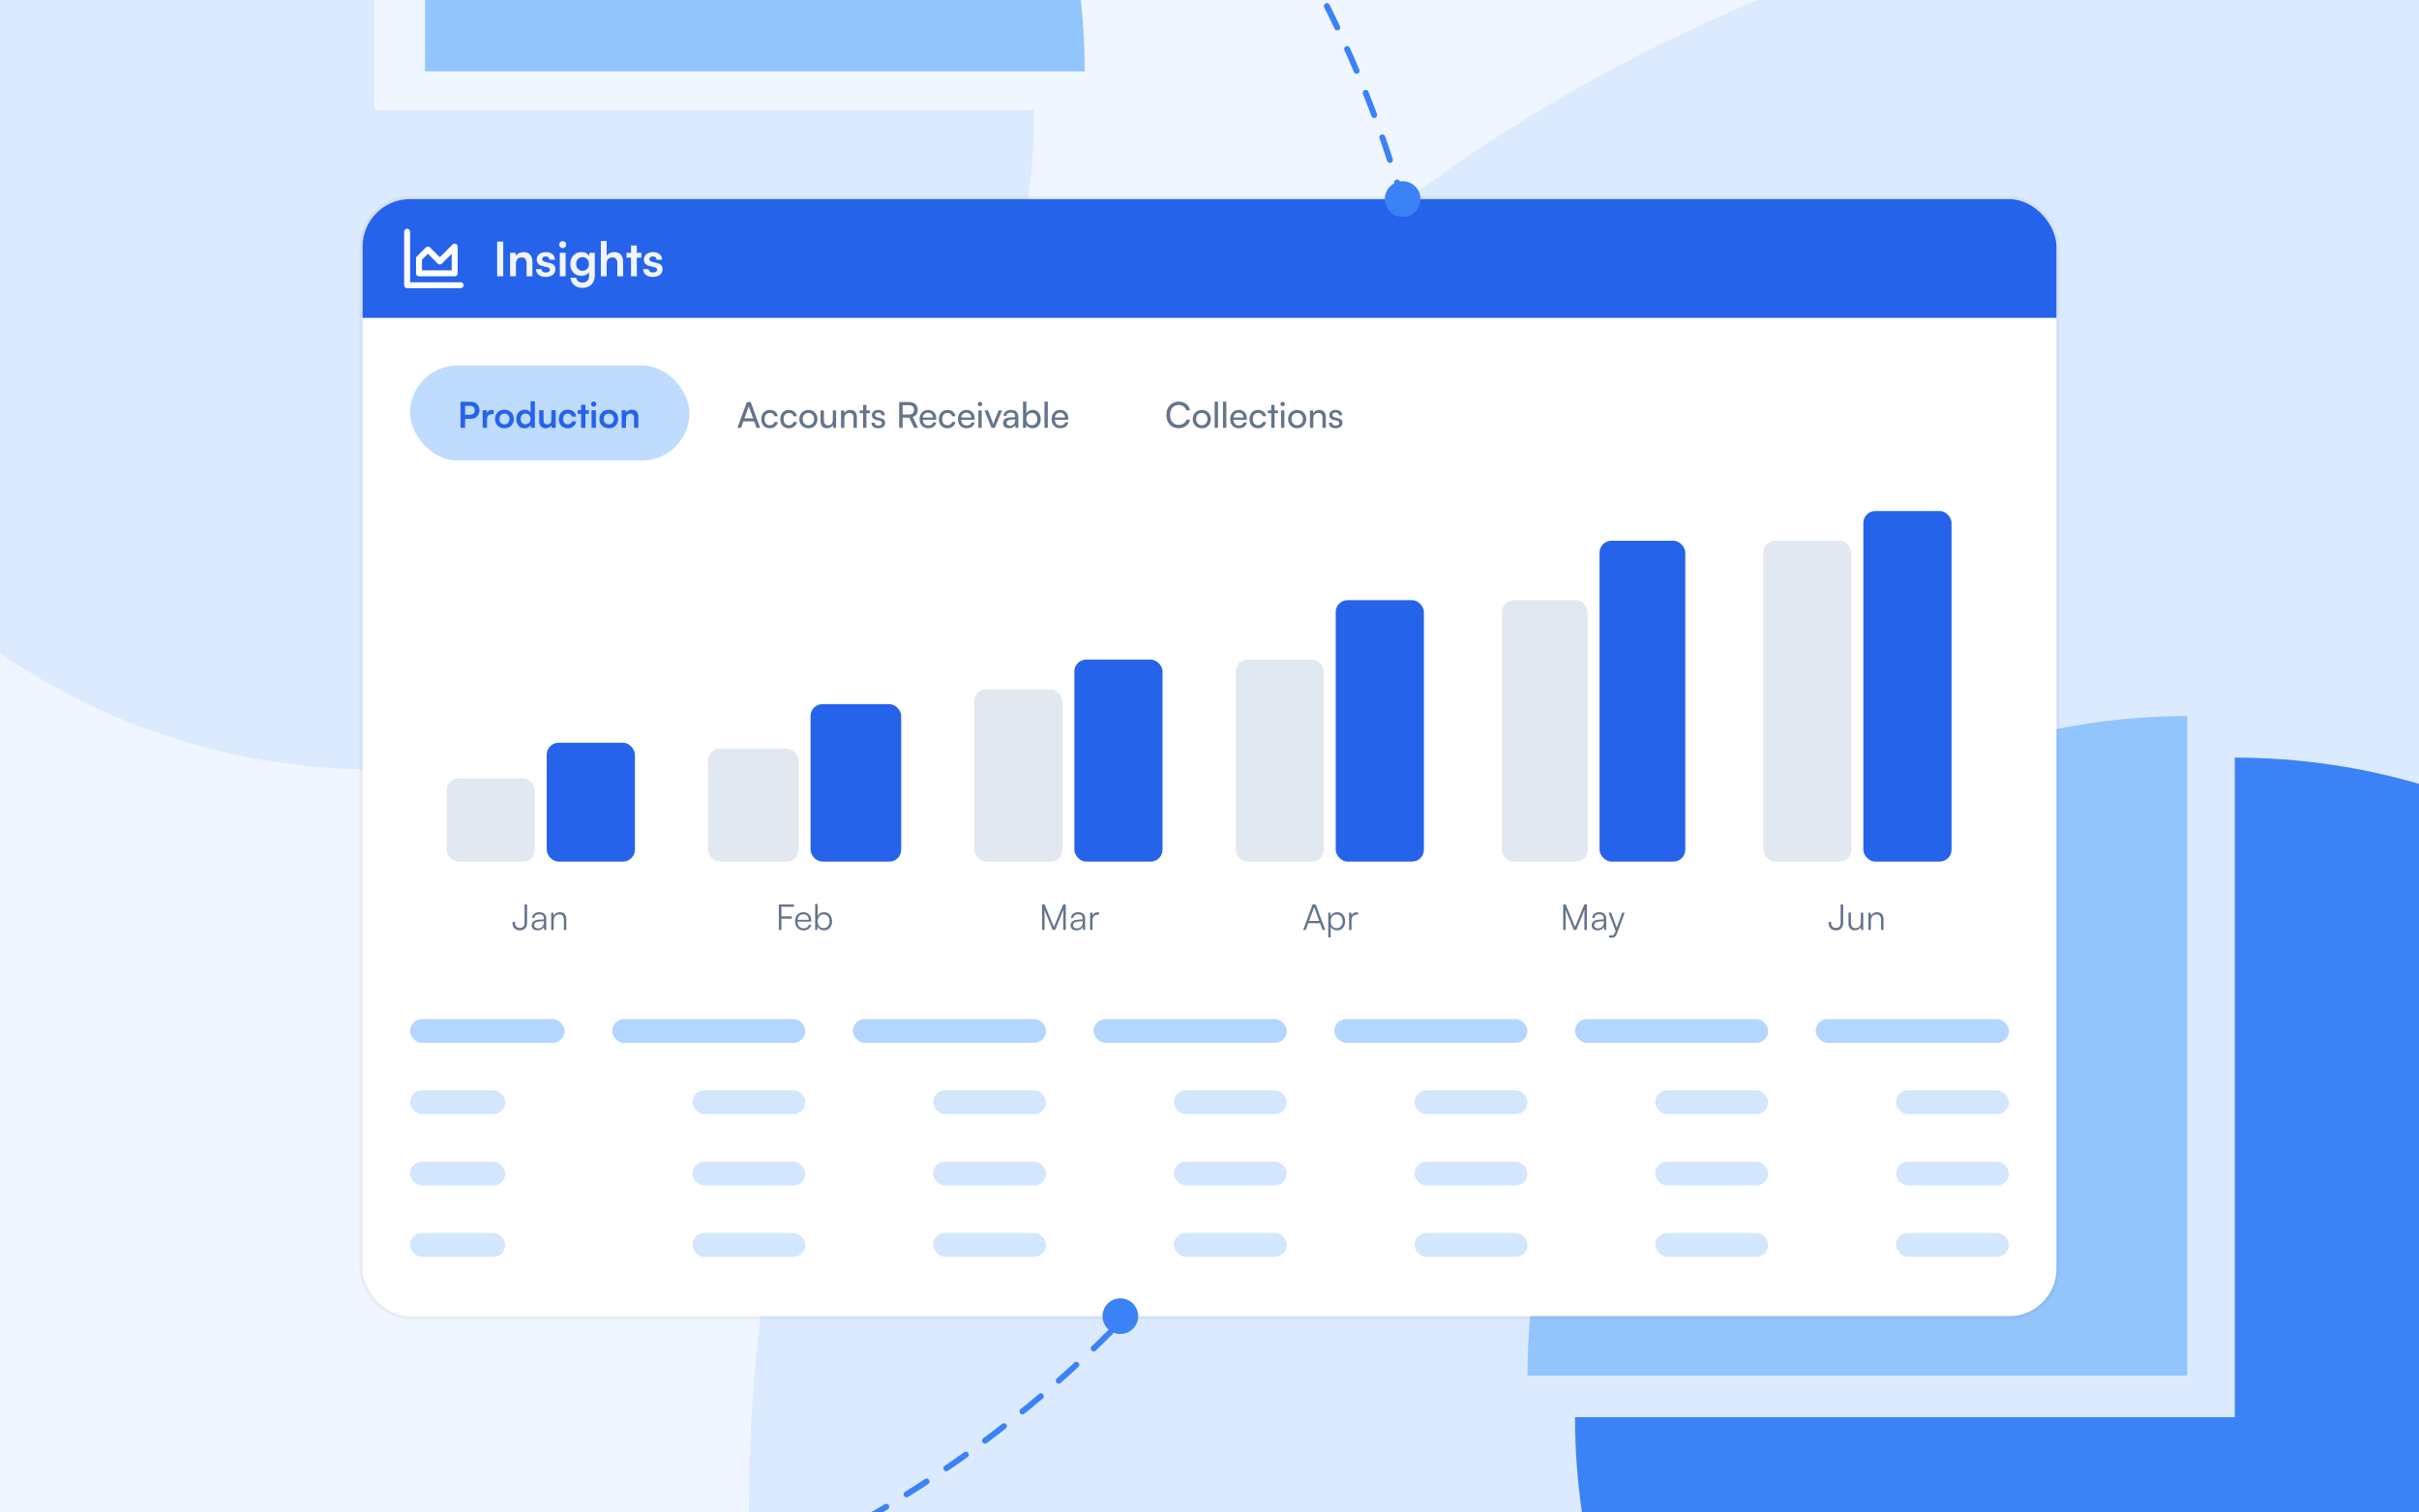
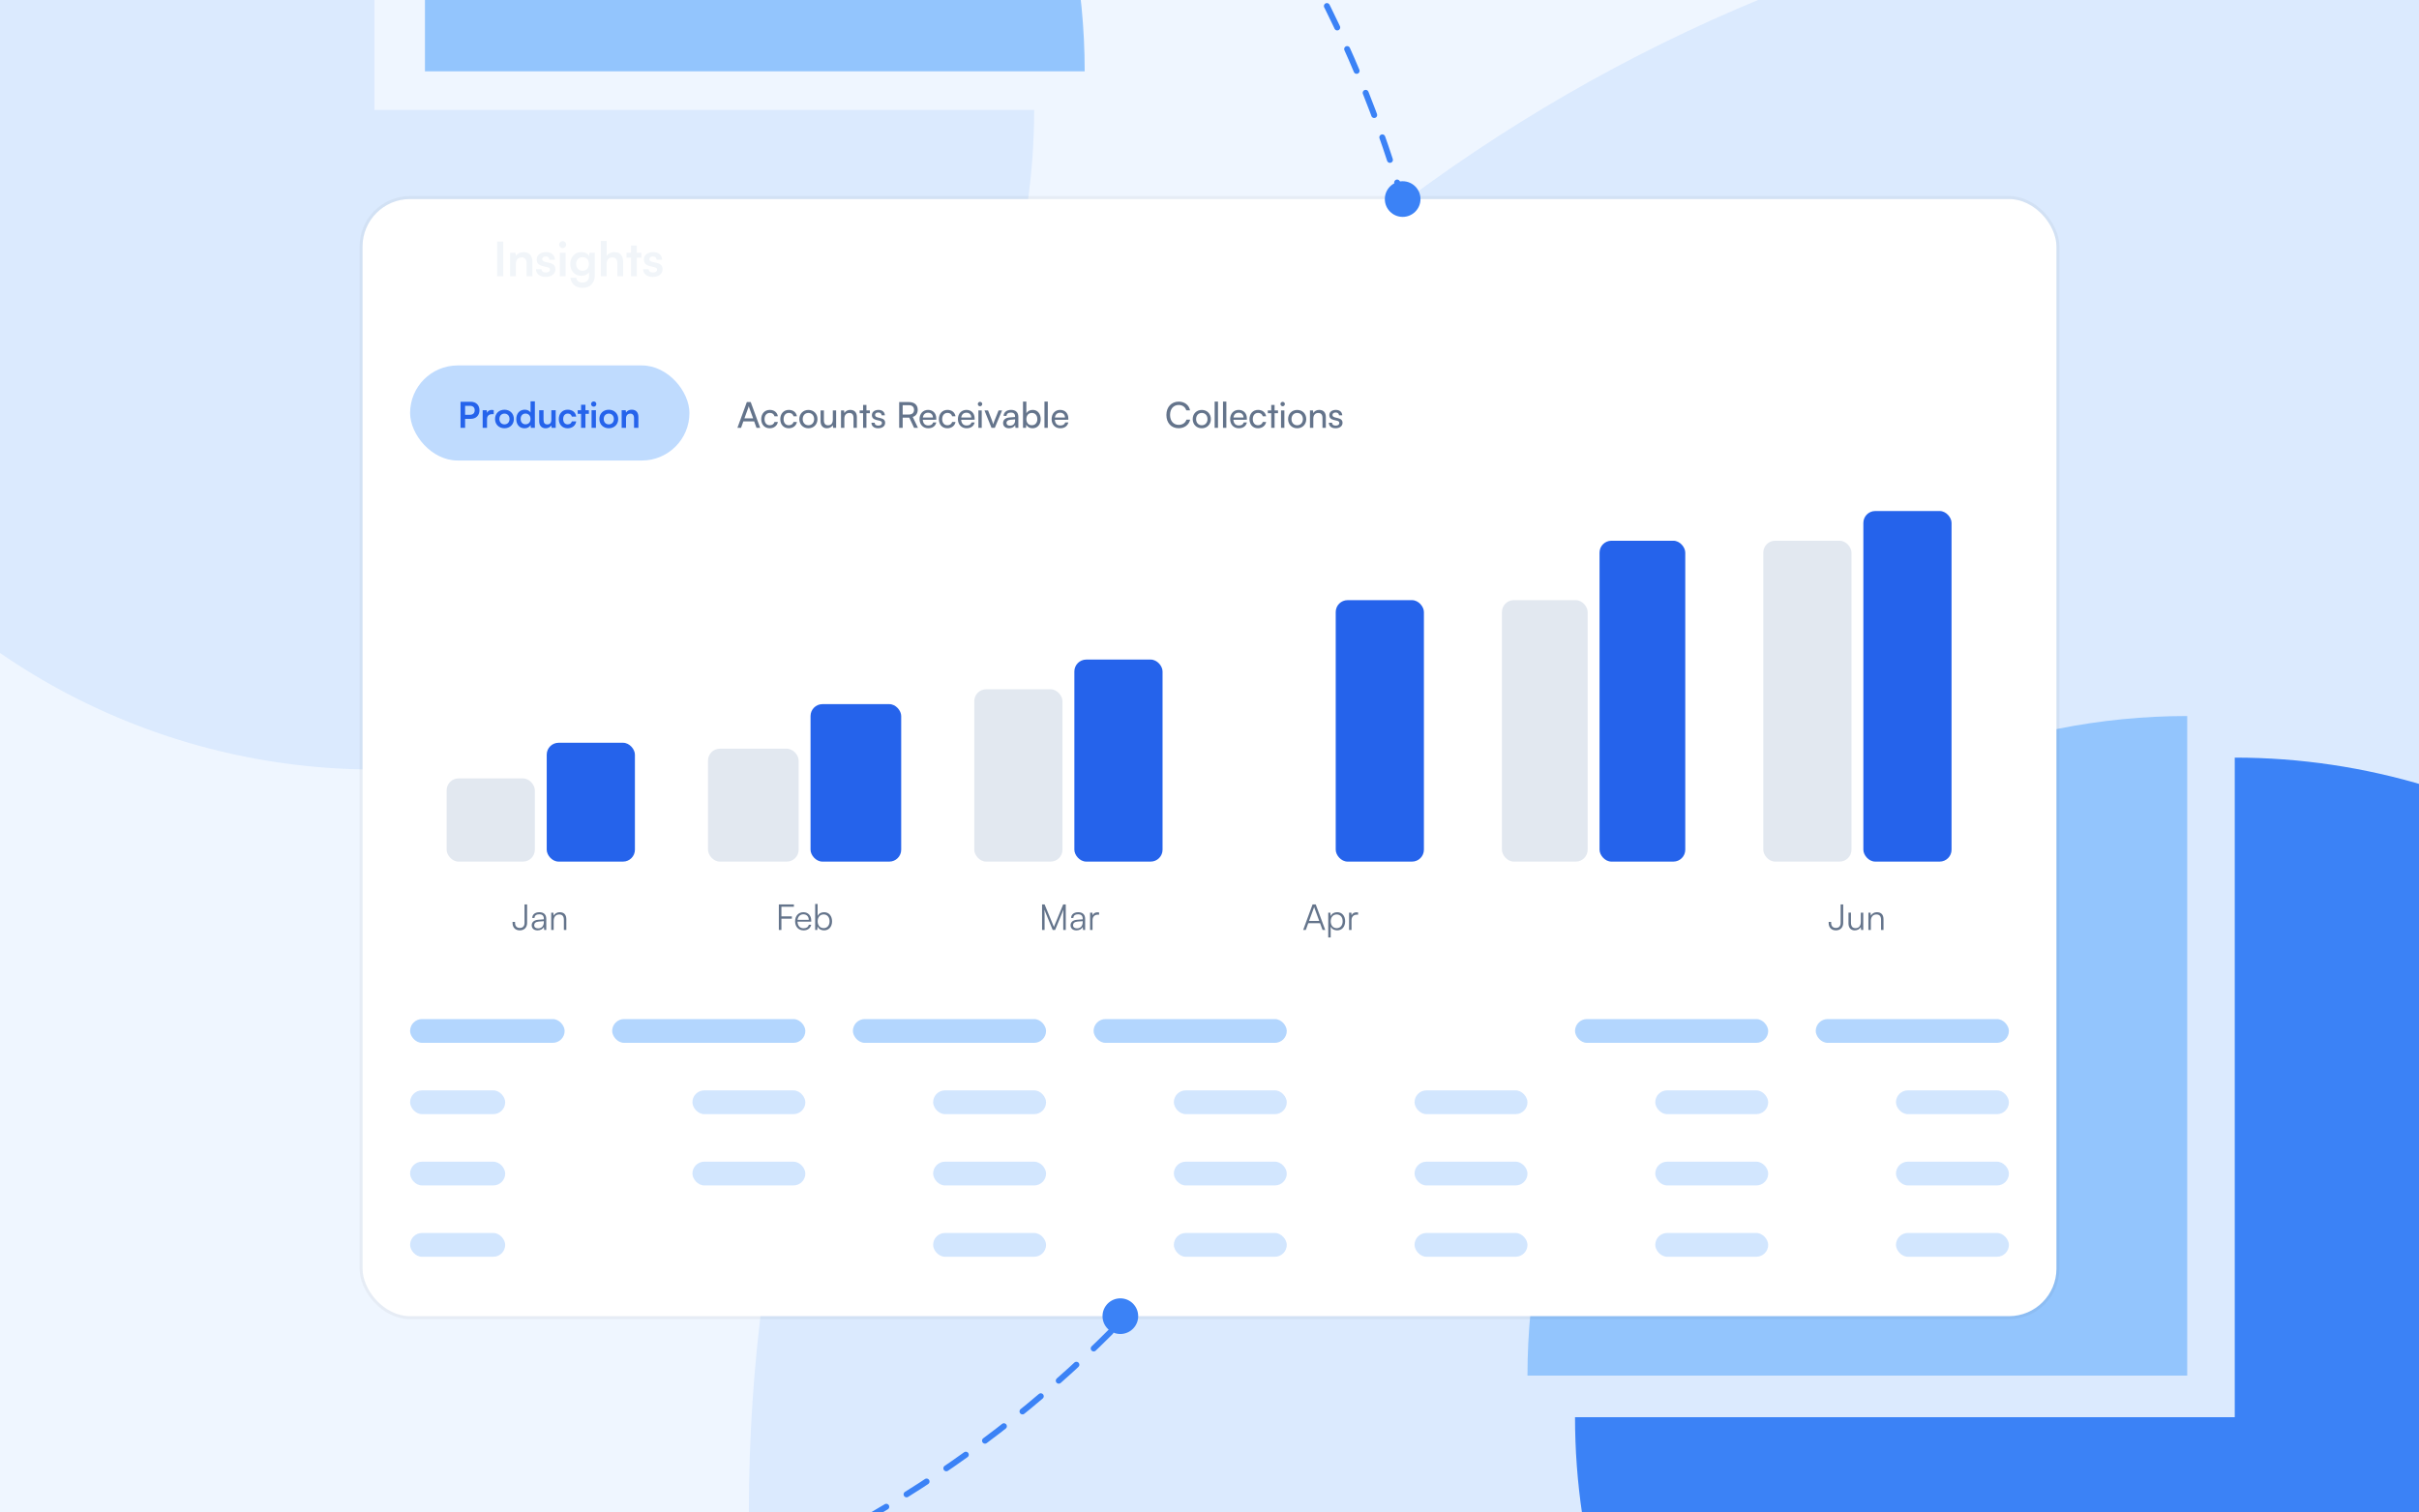
<svg xmlns="http://www.w3.org/2000/svg" width="814" height="509" viewBox="0 0 814 509" fill="none">
  <rect x="0" y="0" width="814" height="509" fill="#333333" stroke="none" />
  <g clip-path="url(#clip0_2290_88647)">
    <rect width="814" height="509" fill="#EFF6FF" />
    <circle cx="802.5" cy="508.5" r="550.5" fill="#DBEAFE" />
    <circle cx="99.5" cy="174.5" r="387.5" stroke="#3B82F6" stroke-width="2" stroke-linecap="round" stroke-dasharray="8 8" />
    <path d="M736 241C706.847 241 677.979 246.742 651.044 257.899C624.11 269.055 599.637 285.408 579.022 306.022C558.408 326.637 542.055 351.11 530.899 378.044C519.742 404.979 514 433.847 514 463L736 463L736 241Z" fill="#93C5FD" />
    <path d="M348 37C348 80.907 334.98 123.829 310.586 160.337C286.193 196.844 251.521 225.299 210.956 242.101C170.391 258.904 125.754 263.3 82.69 254.734C39.626 246.168 0.07 225.025 -30.978 193.978C-62.025 162.93 -83.168 123.374 -91.734 80.31C-100.3 37.246 -95.904 -7.391 -79.101 -47.956C-62.299 -88.521 -33.844 -123.193 2.663 -147.586C39.171 -171.98 82.093 -185 126 -185V37H348Z" fill="#DBEAFE" />
    <path d="M752 255C795.907 255 838.829 268.02 875.337 292.414C911.844 316.807 940.299 351.479 957.101 392.044C973.904 432.609 978.3 477.246 969.734 520.31C961.168 563.374 940.025 602.93 908.978 633.978C877.93 665.025 838.374 686.168 795.31 694.734C752.246 703.3 707.609 698.904 667.044 682.101C626.479 665.299 591.807 636.844 567.414 600.337C543.02 563.829 530 520.907 530 477L752 477L752 255Z" fill="#3B82F6" />
    <g clip-path="url(#clip1_2290_88647)">
      <rect x="122" y="67" width="570" height="376" rx="16" fill="white" />
-       <rect width="570" height="40" transform="translate(122 67)" fill="#2563EB" />
      <path d="M137 78V96H155M141 87V92H153V83L148 88L144 84L141 87Z" stroke="white" stroke-width="2" stroke-linecap="round" stroke-linejoin="round" />
      <path d="M169.344 81.304V93H167.296V81.304H169.344ZM173.601 93H171.649V85.096H173.457L173.617 86.12C174.113 85.32 175.073 84.856 176.145 84.856C178.129 84.856 179.153 86.088 179.153 88.136V93H177.201V88.6C177.201 87.272 176.545 86.632 175.537 86.632C174.337 86.632 173.601 87.464 173.601 88.744V93ZM180.369 90.6H182.225C182.241 91.288 182.753 91.72 183.649 91.72C184.561 91.72 185.057 91.352 185.057 90.776C185.057 90.376 184.849 90.088 184.145 89.928L182.721 89.592C181.297 89.272 180.609 88.6 180.609 87.336C180.609 85.784 181.921 84.856 183.745 84.856C185.521 84.856 186.721 85.88 186.737 87.416H184.881C184.865 86.744 184.417 86.312 183.665 86.312C182.897 86.312 182.449 86.664 182.449 87.256C182.449 87.704 182.801 87.992 183.473 88.152L184.897 88.488C186.225 88.792 186.897 89.4 186.897 90.616C186.897 92.216 185.537 93.208 183.585 93.208C181.617 93.208 180.369 92.152 180.369 90.6ZM189.359 83.512C188.687 83.512 188.159 82.984 188.159 82.328C188.159 81.672 188.687 81.16 189.359 81.16C189.999 81.16 190.527 81.672 190.527 82.328C190.527 82.984 189.999 83.512 189.359 83.512ZM188.383 93V85.096H190.335V93H188.383ZM191.904 88.872C191.904 86.568 193.408 84.84 195.664 84.84C196.848 84.84 197.776 85.336 198.24 86.184L198.352 85.096H200.16V92.6C200.16 95.24 198.576 96.888 196.016 96.888C193.744 96.888 192.192 95.592 191.952 93.48H193.904C194.032 94.504 194.816 95.112 196.016 95.112C197.36 95.112 198.224 94.264 198.224 92.952V91.64C197.728 92.376 196.752 92.84 195.616 92.84C193.376 92.84 191.904 91.16 191.904 88.872ZM193.872 88.824C193.872 90.152 194.72 91.144 196 91.144C197.344 91.144 198.176 90.2 198.176 88.824C198.176 87.48 197.36 86.552 196 86.552C194.704 86.552 193.872 87.528 193.872 88.824ZM204.132 93H202.18V81.096H204.148V86.12C204.644 85.352 205.572 84.856 206.708 84.856C208.66 84.856 209.684 86.088 209.684 88.136V93H207.732V88.6C207.732 87.272 207.076 86.632 206.084 86.632C204.852 86.632 204.132 87.496 204.132 88.68V93ZM214.29 93H212.338V86.728H210.818V85.096H212.338V82.632H214.29V85.096H215.826V86.728H214.29V93ZM216.431 90.6H218.287C218.303 91.288 218.815 91.72 219.711 91.72C220.623 91.72 221.119 91.352 221.119 90.776C221.119 90.376 220.911 90.088 220.207 89.928L218.783 89.592C217.359 89.272 216.671 88.6 216.671 87.336C216.671 85.784 217.983 84.856 219.807 84.856C221.583 84.856 222.783 85.88 222.799 87.416H220.943C220.927 86.744 220.479 86.312 219.727 86.312C218.959 86.312 218.511 86.664 218.511 87.256C218.511 87.704 218.863 87.992 219.535 88.152L220.959 88.488C222.287 88.792 222.959 89.4 222.959 90.616C222.959 92.216 221.599 93.208 219.647 93.208C217.679 93.208 216.431 92.152 216.431 90.6Z" fill="#F1F5F9" />
      <g clip-path="url(#clip2_2290_88647)">
        <rect x="150.297" y="262" width="29.677" height="28" fill="#E2E8F0" />
      </g>
      <g clip-path="url(#clip3_2290_88647)">
        <rect x="183.973" y="250" width="29.677" height="40" fill="#2563EB" />
      </g>
      <path d="M172.474 310.636V310.3H173.314V310.636C173.314 311.656 173.866 312.328 174.91 312.328C176.002 312.328 176.506 311.644 176.506 310.624V304.408H177.37V310.648C177.37 312.208 176.362 313.144 174.91 313.144C173.362 313.144 172.474 312.124 172.474 310.636ZM180.884 313.144C179.648 313.144 178.916 312.448 178.916 311.428C178.916 310.36 179.732 309.688 181.088 309.58L183.008 309.424V309.232C183.008 308.092 182.324 307.732 181.472 307.732C180.464 307.732 179.864 308.188 179.864 308.968H179.108C179.108 307.792 180.068 307.036 181.496 307.036C182.84 307.036 183.824 307.708 183.824 309.244V313H183.128L183.02 311.98C182.66 312.712 181.868 313.144 180.884 313.144ZM181.076 312.472C182.3 312.472 183.008 311.62 183.008 310.36V310.048L181.292 310.18C180.2 310.276 179.756 310.756 179.756 311.404C179.756 312.112 180.284 312.472 181.076 312.472ZM186.313 313H185.485V307.192H186.205L186.325 308.2C186.709 307.456 187.477 307.036 188.317 307.036C189.913 307.036 190.573 307.984 190.573 309.448V313H189.745V309.628C189.745 308.272 189.133 307.792 188.173 307.792C186.985 307.792 186.313 308.656 186.313 309.964V313Z" fill="#64748B" />
      <g clip-path="url(#clip4_2290_88647)">
        <rect x="238.244" y="252" width="30.506" height="38" fill="#E2E8F0" />
      </g>
      <g clip-path="url(#clip5_2290_88647)">
        <rect x="272.75" y="237" width="30.506" height="53" fill="#2563EB" />
      </g>
      <path d="M266.465 309.22H262.949V313H262.085V304.408H267.149V305.2H262.949V308.44H266.465V309.22ZM270.4 313.144C268.696 313.144 267.556 311.92 267.556 310.096C267.556 308.284 268.684 307.036 270.34 307.036C271.912 307.036 272.98 308.152 272.98 309.796V310.204H268.36C268.42 311.62 269.164 312.436 270.412 312.436C271.36 312.436 271.972 312.028 272.188 311.26H272.98C272.668 312.484 271.768 313.144 270.4 313.144ZM270.34 307.744C269.248 307.744 268.528 308.464 268.384 309.604H272.152C272.152 308.488 271.432 307.744 270.34 307.744ZM275.023 313H274.303V304.252H275.131V308.32C275.539 307.468 276.331 307.036 277.315 307.036C279.007 307.036 279.991 308.356 279.991 310.108C279.991 311.848 278.983 313.144 277.291 313.144C276.319 313.144 275.515 312.712 275.107 311.812L275.023 313ZM275.143 310.084C275.143 311.428 275.887 312.388 277.159 312.388C278.419 312.388 279.151 311.428 279.151 310.084C279.151 308.752 278.419 307.78 277.159 307.78C275.887 307.78 275.143 308.752 275.143 310.084Z" fill="#64748B" />
      <g clip-path="url(#clip6_2290_88647)">
        <rect x="327.85" y="232" width="29.677" height="58" fill="#E2E8F0" />
      </g>
      <g clip-path="url(#clip7_2290_88647)">
        <rect x="361.525" y="222" width="29.677" height="68" fill="#2563EB" />
      </g>
      <path d="M351.509 313H350.657V304.408H351.509L354.641 311.98L357.773 304.408H358.637V313H357.785V308.92C357.785 307.42 357.809 306.76 357.857 306.172L355.061 313H354.233L351.437 306.208C351.485 306.532 351.509 307.48 351.509 308.788V313ZM362.212 313.144C360.976 313.144 360.244 312.448 360.244 311.428C360.244 310.36 361.06 309.688 362.416 309.58L364.336 309.424V309.232C364.336 308.092 363.652 307.732 362.8 307.732C361.792 307.732 361.192 308.188 361.192 308.968H360.436C360.436 307.792 361.396 307.036 362.824 307.036C364.168 307.036 365.152 307.708 365.152 309.244V313H364.456L364.348 311.98C363.988 312.712 363.196 313.144 362.212 313.144ZM362.404 312.472C363.628 312.472 364.336 311.62 364.336 310.36V310.048L362.62 310.18C361.528 310.276 361.084 310.756 361.084 311.404C361.084 312.112 361.612 312.472 362.404 312.472ZM369.849 307.12V307.864H369.393C368.325 307.864 367.641 308.584 367.641 309.688V313H366.813V307.192H367.593L367.653 308.092C367.881 307.468 368.493 307.06 369.309 307.06C369.489 307.06 369.645 307.072 369.849 307.12Z" fill="#64748B" />
      <g clip-path="url(#clip8_2290_88647)">
        <rect x="415.797" y="222" width="29.677" height="68" fill="#E2E8F0" />
      </g>
      <g clip-path="url(#clip9_2290_88647)">
        <rect x="449.473" y="202" width="29.677" height="88" fill="#2563EB" />
      </g>
      <path d="M439.401 313H438.525L441.681 304.408H442.749L445.941 313H445.041L444.201 310.72H440.241L439.401 313ZM442.101 305.62L440.505 309.964H443.925L442.317 305.62C442.281 305.5 442.221 305.356 442.209 305.272C442.197 305.344 442.149 305.5 442.101 305.62ZM446.956 315.532V307.192H447.676L447.76 308.368C448.168 307.468 448.984 307.036 449.956 307.036C451.636 307.036 452.644 308.32 452.644 310.072C452.644 311.824 451.672 313.144 449.956 313.144C448.972 313.144 448.192 312.724 447.784 311.884V315.532H446.956ZM447.796 310.096C447.796 311.428 448.54 312.4 449.812 312.4C451.072 312.4 451.804 311.428 451.804 310.096C451.804 308.752 451.072 307.792 449.812 307.792C448.54 307.792 447.796 308.752 447.796 310.096ZM457 307.12V307.864H456.544C455.476 307.864 454.792 308.584 454.792 309.688V313H453.964V307.192H454.744L454.804 308.092C455.032 307.468 455.644 307.06 456.46 307.06C456.64 307.06 456.796 307.072 457 307.12Z" fill="#64748B" />
      <g clip-path="url(#clip10_2290_88647)">
        <rect x="505.402" y="202" width="28.847" height="88" fill="#E2E8F0" />
      </g>
      <g clip-path="url(#clip11_2290_88647)">
        <rect x="538.25" y="182" width="28.847" height="108" fill="#2563EB" />
      </g>
-       <path d="M526.871 313H526.019V304.408H526.871L530.003 311.98L533.135 304.408H533.999V313H533.147V308.92C533.147 307.42 533.171 306.76 533.219 306.172L530.423 313H529.595L526.799 306.208C526.847 306.532 526.871 307.48 526.871 308.788V313ZM537.573 313.144C536.337 313.144 535.605 312.448 535.605 311.428C535.605 310.36 536.421 309.688 537.777 309.58L539.697 309.424V309.232C539.697 308.092 539.013 307.732 538.161 307.732C537.153 307.732 536.553 308.188 536.553 308.968H535.797C535.797 307.792 536.757 307.036 538.185 307.036C539.529 307.036 540.513 307.708 540.513 309.244V313H539.817L539.709 311.98C539.349 312.712 538.557 313.144 537.573 313.144ZM537.765 312.472C538.989 312.472 539.697 311.62 539.697 310.36V310.048L537.981 310.18C536.889 310.276 536.445 310.756 536.445 311.404C536.445 312.112 536.973 312.472 537.765 312.472ZM541.458 315.532V314.848H542.094C542.598 314.848 543.102 314.812 543.39 314.032L543.642 313.348L541.29 307.192H542.166L544.038 312.256L545.874 307.192H546.726L544.062 314.332C543.726 315.244 543.162 315.616 542.334 315.616C541.986 315.616 541.722 315.592 541.458 315.532Z" fill="#64748B" />
      <g clip-path="url(#clip12_2290_88647)">
        <rect x="593.35" y="182" width="29.677" height="108" fill="#E2E8F0" />
      </g>
      <g clip-path="url(#clip13_2290_88647)">
        <rect x="627.025" y="172" width="29.677" height="118" fill="#2563EB" />
      </g>
      <path d="M615.345 310.636V310.3H616.185V310.636C616.185 311.656 616.737 312.328 617.781 312.328C618.873 312.328 619.377 311.644 619.377 310.624V304.408H620.241V310.648C620.241 312.208 619.233 313.144 617.781 313.144C616.233 313.144 615.345 312.124 615.345 310.636ZM626.167 307.192H626.995V313H626.275L626.167 312.016C625.843 312.688 625.039 313.144 624.127 313.144C622.759 313.144 622.015 312.208 622.015 310.792V307.18H622.855V310.528C622.855 311.908 623.467 312.4 624.391 312.4C625.507 312.4 626.167 311.656 626.167 310.276V307.192ZM629.547 313H628.719V307.192H629.439L629.559 308.2C629.943 307.456 630.711 307.036 631.551 307.036C633.147 307.036 633.807 307.984 633.807 309.448V313H632.979V309.628C632.979 308.272 632.367 307.792 631.407 307.792C630.219 307.792 629.547 308.656 629.547 309.964V313Z" fill="#64748B" />
      <g opacity="0.7">
        <rect x="138" y="343" width="52" height="8" rx="4" fill="#93C5FD" />
        <rect x="206" y="343" width="65" height="8" rx="4" fill="#93C5FD" />
        <rect x="287" y="343" width="65" height="8" rx="4" fill="#93C5FD" />
        <rect x="368" y="343" width="65" height="8" rx="4" fill="#93C5FD" />
-         <rect x="449" y="343" width="65" height="8" rx="4" fill="#93C5FD" />
        <rect x="530" y="343" width="65" height="8" rx="4" fill="#93C5FD" />
        <rect x="611" y="343" width="65" height="8" rx="4" fill="#93C5FD" />
        <rect x="138" y="367" width="32" height="8" rx="4" fill="#BFDBFE" />
        <rect x="233" y="367" width="38" height="8" rx="4" fill="#BFDBFE" />
        <rect x="314" y="367" width="38" height="8" rx="4" fill="#BFDBFE" />
        <rect x="395" y="367" width="38" height="8" rx="4" fill="#BFDBFE" />
        <rect x="476" y="367" width="38" height="8" rx="4" fill="#BFDBFE" />
        <rect x="557" y="367" width="38" height="8" rx="4" fill="#BFDBFE" />
        <rect x="638" y="367" width="38" height="8" rx="4" fill="#BFDBFE" />
        <rect x="138" y="391" width="32" height="8" rx="4" fill="#BFDBFE" />
        <rect x="233" y="391" width="38" height="8" rx="4" fill="#BFDBFE" />
        <rect x="314" y="391" width="38" height="8" rx="4" fill="#BFDBFE" />
        <rect x="395" y="391" width="38" height="8" rx="4" fill="#BFDBFE" />
        <rect x="476" y="391" width="38" height="8" rx="4" fill="#BFDBFE" />
        <rect x="557" y="391" width="38" height="8" rx="4" fill="#BFDBFE" />
        <rect x="638" y="391" width="38" height="8" rx="4" fill="#BFDBFE" />
        <rect x="138" y="415" width="32" height="8" rx="4" fill="#BFDBFE" />
-         <rect x="233" y="415" width="38" height="8" rx="4" fill="#BFDBFE" />
        <rect x="314" y="415" width="38" height="8" rx="4" fill="#BFDBFE" />
        <rect x="395" y="415" width="38" height="8" rx="4" fill="#BFDBFE" />
        <rect x="476" y="415" width="38" height="8" rx="4" fill="#BFDBFE" />
        <rect x="557" y="415" width="38" height="8" rx="4" fill="#BFDBFE" />
        <rect x="638" y="415" width="38" height="8" rx="4" fill="#BFDBFE" />
      </g>
      <rect x="138" y="123" width="94" height="32" rx="16" fill="#BFDBFE" />
      <path d="M158.44 140.976H156.508V144H154.972V135.228H158.44C160.204 135.228 161.344 136.38 161.344 138.096C161.344 139.788 160.192 140.976 158.44 140.976ZM158.14 136.596H156.508V139.608H158.116C159.172 139.608 159.736 139.044 159.736 138.084C159.736 137.124 159.16 136.596 158.14 136.596ZM166.14 138.048V139.404H165.6C164.544 139.404 163.884 139.968 163.884 141.12V144H162.42V138.084H163.8L163.884 138.948C164.136 138.36 164.7 137.964 165.492 137.964C165.696 137.964 165.9 137.988 166.14 138.048ZM166.584 141.024C166.584 139.176 167.916 137.904 169.752 137.904C171.588 137.904 172.92 139.176 172.92 141.024C172.92 142.872 171.588 144.144 169.752 144.144C167.916 144.144 166.584 142.872 166.584 141.024ZM168.048 141.024C168.048 142.104 168.744 142.836 169.752 142.836C170.76 142.836 171.456 142.104 171.456 141.024C171.456 139.944 170.76 139.212 169.752 139.212C168.744 139.212 168.048 139.944 168.048 141.024ZM176.516 144.156C174.8 144.156 173.732 142.896 173.732 141.06C173.732 139.212 174.812 137.892 176.6 137.892C177.428 137.892 178.16 138.24 178.532 138.828V135.072H179.984V144H178.64L178.544 143.076C178.184 143.76 177.416 144.156 176.516 144.156ZM176.84 142.812C177.86 142.812 178.52 142.08 178.52 141.012C178.52 139.944 177.86 139.2 176.84 139.2C175.82 139.2 175.196 139.956 175.196 141.012C175.196 142.068 175.82 142.812 176.84 142.812ZM185.53 138.072H186.994V144H185.638L185.53 143.208C185.17 143.772 184.402 144.156 183.61 144.156C182.242 144.156 181.438 143.232 181.438 141.78V138.072H182.902V141.264C182.902 142.392 183.346 142.848 184.162 142.848C185.086 142.848 185.53 142.308 185.53 141.18V138.072ZM188.041 141.024C188.041 139.188 189.253 137.892 191.005 137.892C192.625 137.892 193.729 138.792 193.885 140.22H192.421C192.253 139.548 191.761 139.2 191.065 139.2C190.129 139.2 189.505 139.908 189.505 141.024C189.505 142.14 190.081 142.836 191.017 142.836C191.749 142.836 192.265 142.476 192.421 141.828H193.897C193.717 143.208 192.565 144.156 191.017 144.156C189.217 144.156 188.041 142.908 188.041 141.024ZM197.002 144H195.538V139.296H194.398V138.072H195.538V136.224H197.002V138.072H198.154V139.296H197.002V144ZM199.797 136.884C199.293 136.884 198.897 136.488 198.897 135.996C198.897 135.504 199.293 135.12 199.797 135.12C200.277 135.12 200.673 135.504 200.673 135.996C200.673 136.488 200.277 136.884 199.797 136.884ZM199.065 144V138.072H200.529V144H199.065ZM201.693 141.024C201.693 139.176 203.025 137.904 204.861 137.904C206.697 137.904 208.029 139.176 208.029 141.024C208.029 142.872 206.697 144.144 204.861 144.144C203.025 144.144 201.693 142.872 201.693 141.024ZM203.157 141.024C203.157 142.104 203.853 142.836 204.861 142.836C205.869 142.836 206.565 142.104 206.565 141.024C206.565 139.944 205.869 139.212 204.861 139.212C203.853 139.212 203.157 139.944 203.157 141.024ZM210.654 144H209.19V138.072H210.546L210.666 138.84C211.038 138.24 211.758 137.892 212.562 137.892C214.05 137.892 214.818 138.816 214.818 140.352V144H213.354V140.7C213.354 139.704 212.862 139.224 212.106 139.224C211.206 139.224 210.654 139.848 210.654 140.808V144Z" fill="#2563EB" />
      <path d="M249.368 144H248.144L251.312 135.324H252.62L255.8 144H254.564L253.784 141.84H250.136L249.368 144ZM251.816 137.196L250.496 140.82H253.436L252.104 137.196C252.044 137.028 251.984 136.824 251.96 136.692C251.936 136.812 251.876 137.016 251.816 137.196ZM256.155 141.072C256.155 139.236 257.319 137.964 259.035 137.964C260.511 137.964 261.543 138.804 261.747 140.112H260.619C260.427 139.368 259.827 138.972 259.071 138.972C258.003 138.972 257.271 139.788 257.271 141.06C257.271 142.32 257.955 143.136 259.023 143.136C259.827 143.136 260.427 142.716 260.631 142.02H261.759C261.531 143.292 260.439 144.144 259.023 144.144C257.295 144.144 256.155 142.92 256.155 141.072ZM262.565 141.072C262.565 139.236 263.729 137.964 265.445 137.964C266.921 137.964 267.953 138.804 268.157 140.112H267.029C266.837 139.368 266.237 138.972 265.481 138.972C264.413 138.972 263.681 139.788 263.681 141.06C263.681 142.32 264.365 143.136 265.433 143.136C266.237 143.136 266.837 142.716 267.041 142.02H268.169C267.941 143.292 266.849 144.144 265.433 144.144C263.705 144.144 262.565 142.92 262.565 141.072ZM268.975 141.06C268.975 139.248 270.271 137.976 272.035 137.976C273.787 137.976 275.083 139.248 275.083 141.06C275.083 142.872 273.787 144.144 272.035 144.144C270.271 144.144 268.975 142.872 268.975 141.06ZM270.115 141.06C270.115 142.284 270.895 143.136 272.035 143.136C273.163 143.136 273.955 142.284 273.955 141.06C273.955 139.836 273.163 138.984 272.035 138.984C270.895 138.984 270.115 139.836 270.115 141.06ZM280.247 138.132H281.363V144H280.355L280.235 143.112C279.899 143.724 279.119 144.144 278.255 144.144C276.887 144.144 276.119 143.22 276.119 141.78V138.132H277.247V141.408C277.247 142.668 277.787 143.148 278.651 143.148C279.683 143.148 280.247 142.488 280.247 141.228V138.132ZM284.128 144H283V138.132H284.02L284.14 139.032C284.512 138.36 285.256 137.964 286.084 137.964C287.632 137.964 288.34 138.912 288.34 140.412V144H287.212V140.664C287.212 139.476 286.66 138.996 285.796 138.996C284.74 138.996 284.128 139.752 284.128 140.892V144ZM291.558 144H290.43V139.08H289.278V138.132H290.43V136.296H291.558V138.132H292.71V139.08H291.558V144ZM293.242 142.296H294.322C294.322 142.896 294.778 143.256 295.522 143.256C296.314 143.256 296.77 142.932 296.77 142.392C296.77 141.996 296.578 141.756 295.966 141.6L294.934 141.36C293.89 141.108 293.398 140.592 293.398 139.728C293.398 138.648 294.31 137.964 295.606 137.964C296.89 137.964 297.73 138.684 297.754 139.8H296.674C296.65 139.212 296.254 138.84 295.57 138.84C294.862 138.84 294.466 139.152 294.466 139.692C294.466 140.088 294.754 140.352 295.33 140.496L296.362 140.748C297.358 140.988 297.85 141.444 297.85 142.32C297.85 143.436 296.89 144.144 295.498 144.144C294.118 144.144 293.242 143.412 293.242 142.296ZM303.75 144H302.574V135.324H305.85C307.71 135.324 308.814 136.308 308.814 137.928C308.814 139.128 308.214 139.992 307.134 140.34L308.898 144H307.59L305.97 140.568H303.75V144ZM303.75 136.38V139.524H305.862C306.954 139.524 307.578 138.936 307.578 137.94C307.578 136.932 306.93 136.38 305.85 136.38H303.75ZM312.344 144.144C310.616 144.144 309.428 142.896 309.428 141.072C309.428 139.236 310.592 137.964 312.296 137.964C313.964 137.964 315.056 139.116 315.056 140.856V141.276L310.52 141.288C310.604 142.524 311.252 143.208 312.368 143.208C313.244 143.208 313.82 142.848 314.012 142.176H315.068C314.78 143.436 313.796 144.144 312.344 144.144ZM312.296 138.912C311.312 138.912 310.688 139.5 310.544 140.532H313.928C313.928 139.56 313.292 138.912 312.296 138.912ZM315.932 141.072C315.932 139.236 317.096 137.964 318.812 137.964C320.288 137.964 321.32 138.804 321.524 140.112H320.396C320.204 139.368 319.604 138.972 318.848 138.972C317.78 138.972 317.048 139.788 317.048 141.06C317.048 142.32 317.732 143.136 318.8 143.136C319.604 143.136 320.204 142.716 320.408 142.02H321.536C321.308 143.292 320.216 144.144 318.8 144.144C317.072 144.144 315.932 142.92 315.932 141.072ZM325.258 144.144C323.53 144.144 322.342 142.896 322.342 141.072C322.342 139.236 323.506 137.964 325.21 137.964C326.878 137.964 327.97 139.116 327.97 140.856V141.276L323.434 141.288C323.518 142.524 324.166 143.208 325.282 143.208C326.158 143.208 326.734 142.848 326.926 142.176H327.982C327.694 143.436 326.71 144.144 325.258 144.144ZM325.21 138.912C324.226 138.912 323.602 139.5 323.458 140.532H326.842C326.842 139.56 326.206 138.912 325.21 138.912ZM329.782 136.74C329.374 136.74 329.038 136.404 329.038 135.996C329.038 135.576 329.374 135.252 329.782 135.252C330.19 135.252 330.526 135.576 330.526 135.996C330.526 136.404 330.19 136.74 329.782 136.74ZM329.23 144V138.132H330.358V144H329.23ZM333.64 144L331.276 138.132H332.476L333.76 141.408C333.964 141.96 334.132 142.452 334.228 142.812C334.324 142.428 334.516 141.924 334.72 141.408L336.028 138.132H337.204L334.756 144H333.64ZM339.548 144.144C338.288 144.144 337.544 143.436 337.544 142.368C337.544 141.288 338.348 140.616 339.728 140.508L341.576 140.364V140.196C341.576 139.212 340.988 138.864 340.196 138.864C339.248 138.864 338.708 139.284 338.708 139.992H337.724C337.724 138.768 338.732 137.964 340.244 137.964C341.696 137.964 342.68 138.732 342.68 140.316V144H341.72L341.6 143.052C341.3 143.724 340.496 144.144 339.548 144.144ZM339.872 143.268C340.94 143.268 341.588 142.572 341.588 141.468V141.156L340.088 141.276C339.092 141.372 338.684 141.756 338.684 142.332C338.684 142.956 339.14 143.268 339.872 143.268ZM345.262 144H344.242V135.168H345.37V139.14C345.754 138.372 346.546 137.964 347.506 137.964C349.186 137.964 350.194 139.284 350.194 141.096C350.194 142.872 349.138 144.144 347.434 144.144C346.51 144.144 345.73 143.736 345.346 142.932L345.262 144ZM345.382 141.048C345.382 142.272 346.078 143.124 347.23 143.124C348.382 143.124 349.066 142.26 349.066 141.048C349.066 139.848 348.382 138.984 347.23 138.984C346.078 138.984 345.382 139.848 345.382 141.048ZM352.589 144H351.461V135.168H352.589V144ZM356.782 144.144C355.054 144.144 353.866 142.896 353.866 141.072C353.866 139.236 355.03 137.964 356.734 137.964C358.402 137.964 359.494 139.116 359.494 140.856V141.276L354.958 141.288C355.042 142.524 355.69 143.208 356.806 143.208C357.682 143.208 358.258 142.848 358.45 142.176H359.506C359.218 143.436 358.234 144.144 356.782 144.144ZM356.734 138.912C355.75 138.912 355.126 139.5 354.982 140.532H358.366C358.366 139.56 357.73 138.912 356.734 138.912Z" fill="#64748B" />
      <path d="M396.608 144.132C394.136 144.132 392.492 142.356 392.492 139.668C392.492 136.992 394.184 135.18 396.668 135.18C398.624 135.18 400.124 136.344 400.448 138.12H399.188C398.864 136.992 397.892 136.308 396.632 136.308C394.88 136.308 393.728 137.628 393.728 139.656C393.728 141.684 394.88 143.004 396.632 143.004C397.904 143.004 398.912 142.32 399.236 141.252H400.484C400.112 142.98 398.564 144.132 396.608 144.132ZM401.35 141.06C401.35 139.248 402.646 137.976 404.41 137.976C406.162 137.976 407.458 139.248 407.458 141.06C407.458 142.872 406.162 144.144 404.41 144.144C402.646 144.144 401.35 142.872 401.35 141.06ZM402.49 141.06C402.49 142.284 403.27 143.136 404.41 143.136C405.538 143.136 406.33 142.284 406.33 141.06C406.33 139.836 405.538 138.984 404.41 138.984C403.27 138.984 402.49 139.836 402.49 141.06ZM409.859 144H408.731V135.168H409.859V144ZM412.671 144H411.543V135.168H412.671V144ZM416.864 144.144C415.136 144.144 413.948 142.896 413.948 141.072C413.948 139.236 415.112 137.964 416.816 137.964C418.484 137.964 419.576 139.116 419.576 140.856V141.276L415.04 141.288C415.124 142.524 415.772 143.208 416.888 143.208C417.764 143.208 418.34 142.848 418.532 142.176H419.588C419.3 143.436 418.316 144.144 416.864 144.144ZM416.816 138.912C415.832 138.912 415.208 139.5 415.064 140.532H418.448C418.448 139.56 417.812 138.912 416.816 138.912ZM420.452 141.072C420.452 139.236 421.616 137.964 423.332 137.964C424.808 137.964 425.84 138.804 426.044 140.112H424.916C424.724 139.368 424.124 138.972 423.368 138.972C422.3 138.972 421.568 139.788 421.568 141.06C421.568 142.32 422.252 143.136 423.32 143.136C424.124 143.136 424.724 142.716 424.928 142.02H426.056C425.828 143.292 424.736 144.144 423.32 144.144C421.592 144.144 420.452 142.92 420.452 141.072ZM428.902 144H427.774V139.08H426.622V138.132H427.774V136.296H428.902V138.132H430.054V139.08H428.902V144ZM431.618 136.74C431.21 136.74 430.874 136.404 430.874 135.996C430.874 135.576 431.21 135.252 431.618 135.252C432.026 135.252 432.362 135.576 432.362 135.996C432.362 136.404 432.026 136.74 431.618 136.74ZM431.066 144V138.132H432.194V144H431.066ZM433.448 141.06C433.448 139.248 434.744 137.976 436.508 137.976C438.26 137.976 439.556 139.248 439.556 141.06C439.556 142.872 438.26 144.144 436.508 144.144C434.744 144.144 433.448 142.872 433.448 141.06ZM434.588 141.06C434.588 142.284 435.368 143.136 436.508 143.136C437.636 143.136 438.428 142.284 438.428 141.06C438.428 139.836 437.636 138.984 436.508 138.984C435.368 138.984 434.588 139.836 434.588 141.06ZM441.932 144H440.804V138.132H441.824L441.944 139.032C442.316 138.36 443.06 137.964 443.888 137.964C445.436 137.964 446.144 138.912 446.144 140.412V144H445.016V140.664C445.016 139.476 444.464 138.996 443.6 138.996C442.544 138.996 441.932 139.752 441.932 140.892V144ZM447.156 142.296H448.236C448.236 142.896 448.692 143.256 449.436 143.256C450.228 143.256 450.684 142.932 450.684 142.392C450.684 141.996 450.492 141.756 449.88 141.6L448.848 141.36C447.804 141.108 447.312 140.592 447.312 139.728C447.312 138.648 448.224 137.964 449.52 137.964C450.804 137.964 451.644 138.684 451.668 139.8H450.588C450.564 139.212 450.168 138.84 449.484 138.84C448.776 138.84 448.38 139.152 448.38 139.692C448.38 140.088 448.668 140.352 449.244 140.496L450.276 140.748C451.272 140.988 451.764 141.444 451.764 142.32C451.764 143.436 450.804 144.144 449.412 144.144C448.032 144.144 447.156 143.412 447.156 142.296Z" fill="#64748B" />
    </g>
    <rect x="121.5" y="66.5" width="571" height="377" rx="16.5" stroke="black" stroke-opacity="0.04" />
    <path d="M143 -198C172.153 -198 201.021 -192.258 227.956 -181.101C254.89 -169.945 279.363 -153.592 299.978 -132.978C320.592 -112.363 336.945 -87.89 348.101 -60.956C359.258 -34.021 365 -5.153 365 24L143 24L143 -198Z" fill="#93C5FD" />
    <circle cx="472" cy="67" r="6" fill="#3B82F6" />
    <circle cx="377" cy="443" r="6" fill="#3B82F6" />
  </g>
  <defs>
    <clipPath id="clip0_2290_88647">
      <rect width="814" height="509" fill="white" />
    </clipPath>
    <clipPath id="clip1_2290_88647">
      <rect x="122" y="67" width="570" height="376" rx="16" fill="white" />
    </clipPath>
    <clipPath id="clip2_2290_88647">
      <rect x="150.297" y="262" width="29.677" height="28" rx="4" fill="white" />
    </clipPath>
    <clipPath id="clip3_2290_88647">
      <rect x="183.973" y="250" width="29.677" height="40" rx="4" fill="white" />
    </clipPath>
    <clipPath id="clip4_2290_88647">
      <rect x="238.244" y="252" width="30.506" height="38" rx="4" fill="white" />
    </clipPath>
    <clipPath id="clip5_2290_88647">
      <rect x="272.75" y="237" width="30.506" height="53" rx="4" fill="white" />
    </clipPath>
    <clipPath id="clip6_2290_88647">
      <rect x="327.85" y="232" width="29.677" height="58" rx="4" fill="white" />
    </clipPath>
    <clipPath id="clip7_2290_88647">
      <rect x="361.525" y="222" width="29.677" height="68" rx="4" fill="white" />
    </clipPath>
    <clipPath id="clip8_2290_88647">
-       <rect x="415.797" y="222" width="29.677" height="68" rx="4" fill="white" />
-     </clipPath>
+       </clipPath>
    <clipPath id="clip9_2290_88647">
      <rect x="449.473" y="202" width="29.677" height="88" rx="4" fill="white" />
    </clipPath>
    <clipPath id="clip10_2290_88647">
      <rect x="505.402" y="202" width="28.847" height="88" rx="4" fill="white" />
    </clipPath>
    <clipPath id="clip11_2290_88647">
      <rect x="538.25" y="182" width="28.847" height="108" rx="4" fill="white" />
    </clipPath>
    <clipPath id="clip12_2290_88647">
      <rect x="593.35" y="182" width="29.677" height="108" rx="4" fill="white" />
    </clipPath>
    <clipPath id="clip13_2290_88647">
      <rect x="627.025" y="172" width="29.677" height="118" rx="4" fill="white" />
    </clipPath>
  </defs>
</svg>